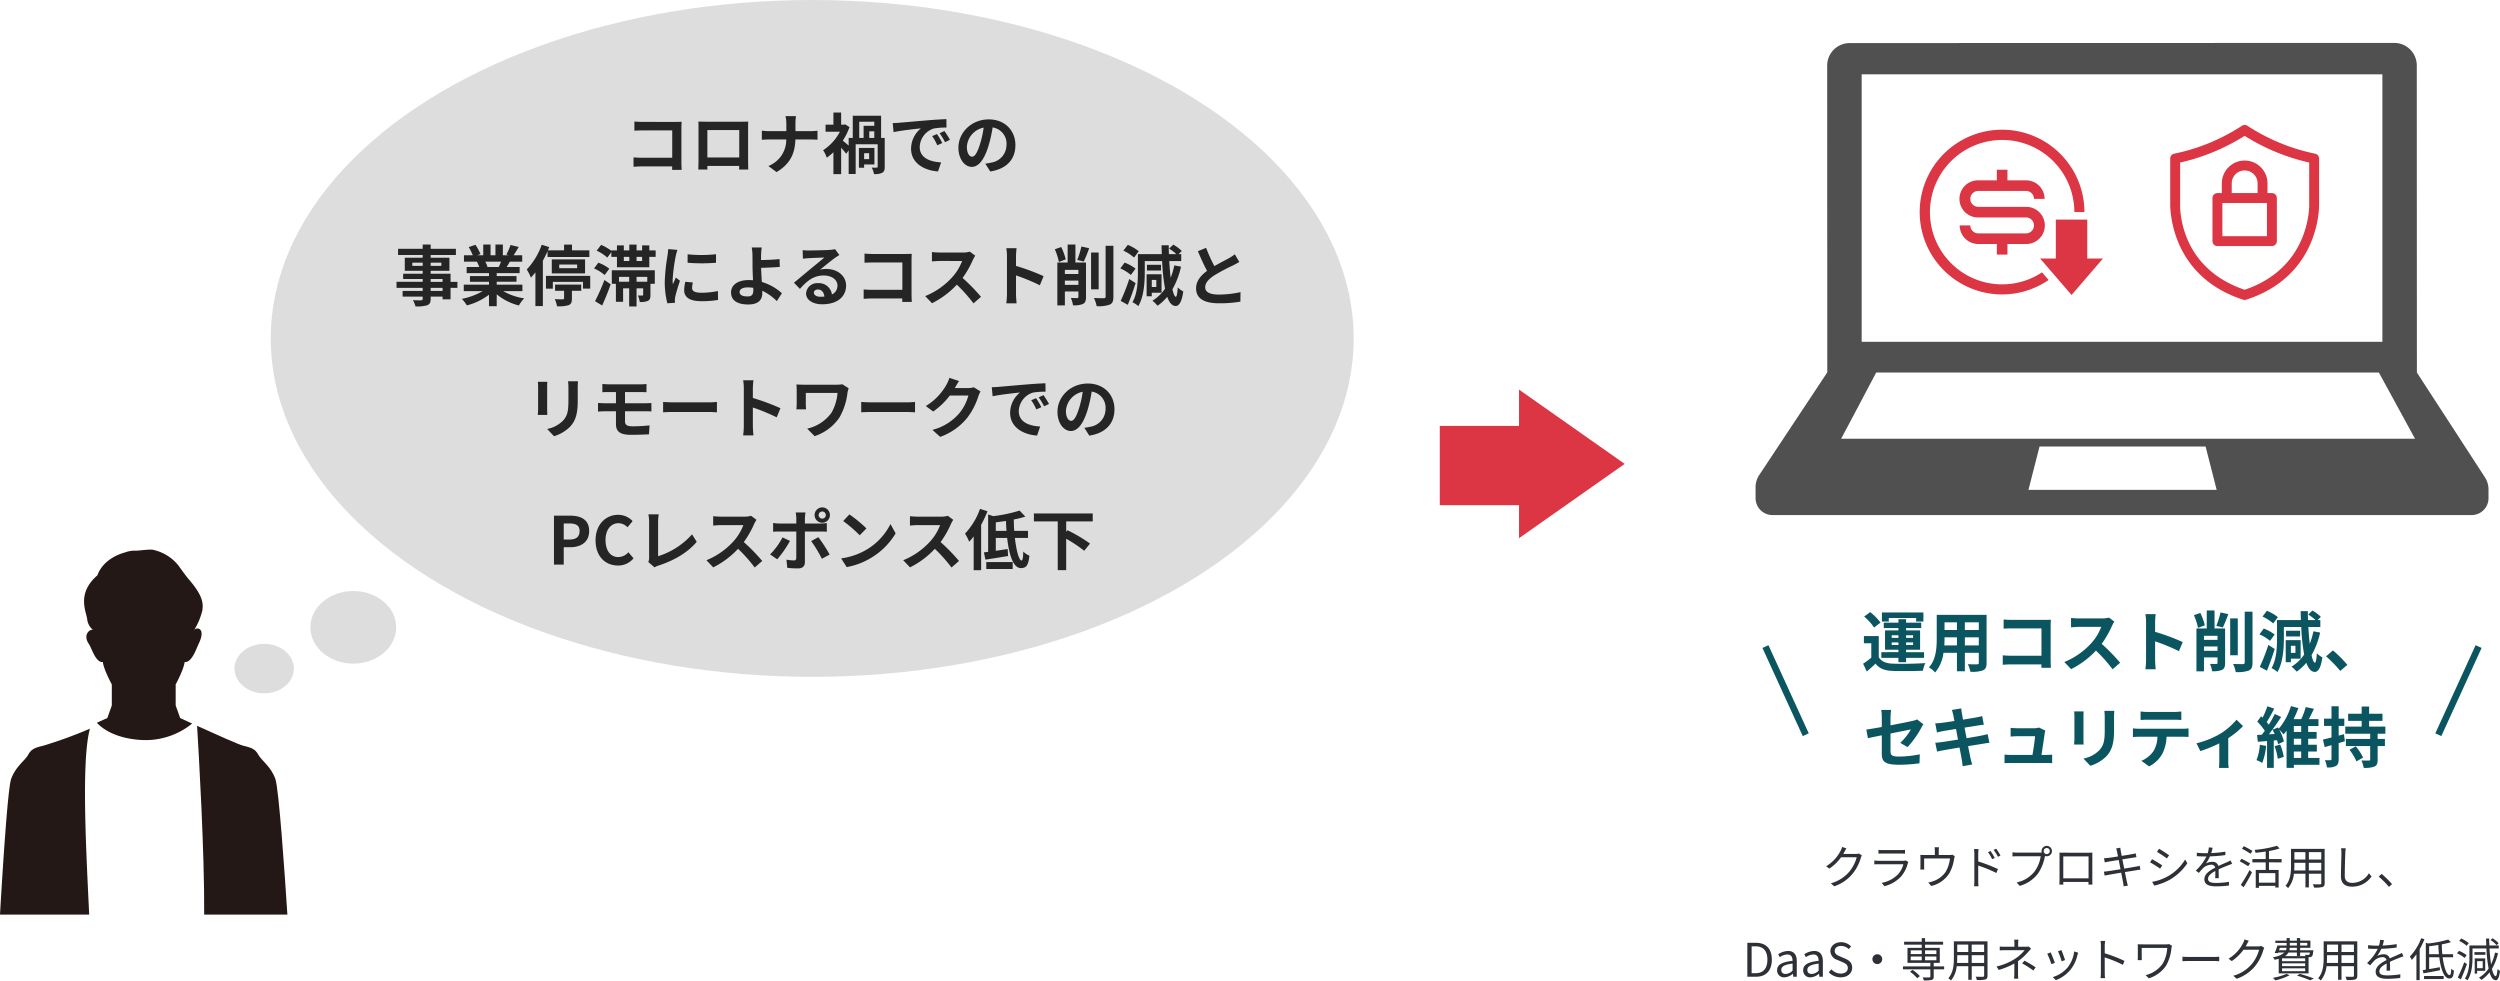
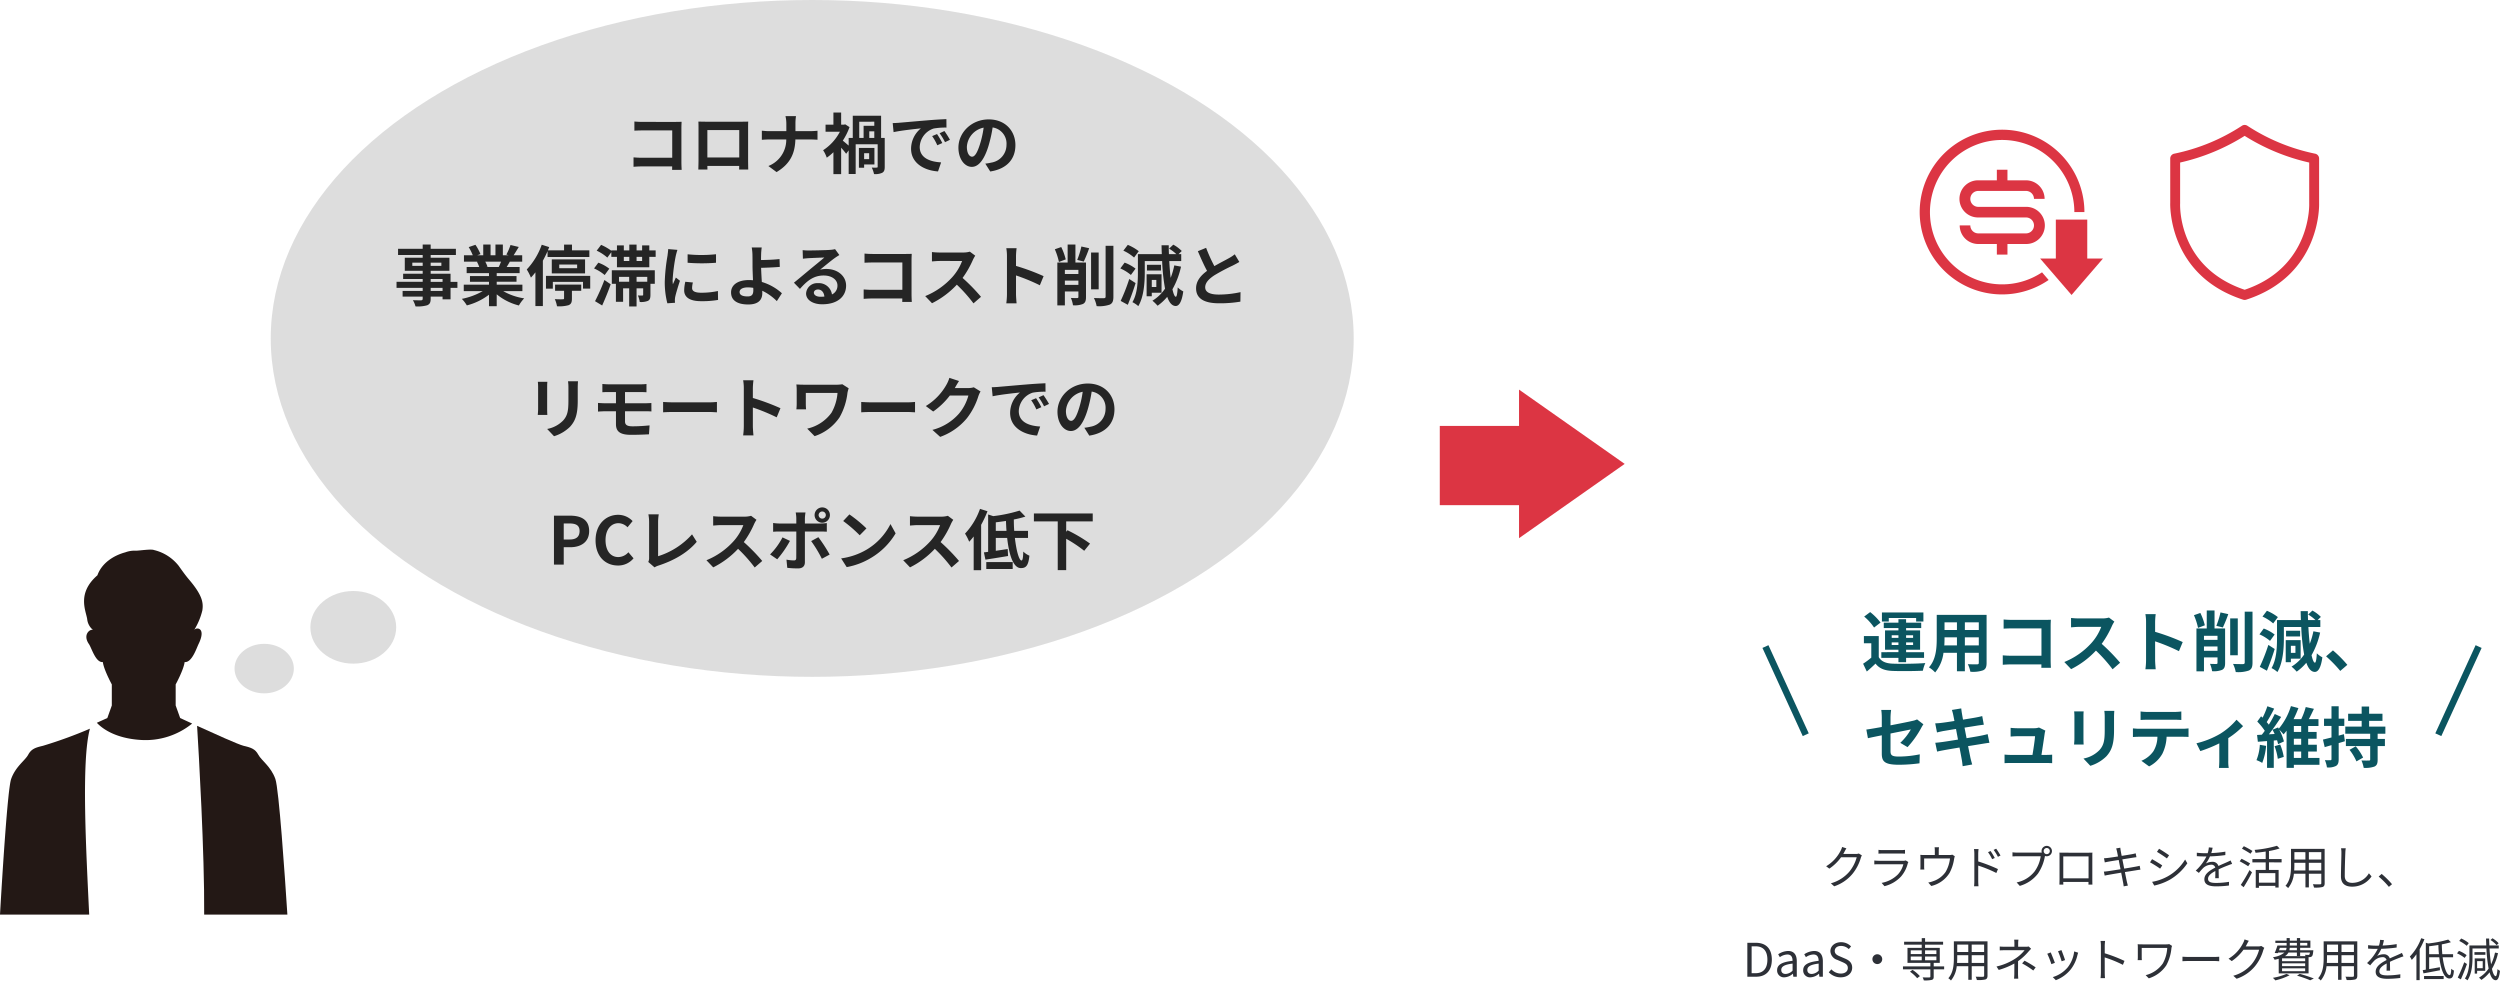
<svg xmlns="http://www.w3.org/2000/svg" width="757.183" height="296.972" viewBox="0 0 757.183 296.972">
  <defs>
    <clipPath id="clip-path">
      <rect id="長方形_4607" data-name="長方形 4607" width="87.039" height="110.534" fill="none" />
    </clipPath>
    <clipPath id="clip-path-2">
      <rect id="長方形_4590" data-name="長方形 4590" width="222" height="143" fill="none" />
    </clipPath>
  </defs>
  <g id="グループ_5508" data-name="グループ 5508" transform="translate(-8918.049 14497)">
    <g id="グループ_5506" data-name="グループ 5506" transform="translate(-28 23)">
      <g id="グループ_5505" data-name="グループ 5505" transform="translate(-55.951 7)">
        <g id="グループ_5504" data-name="グループ 5504">
          <ellipse id="楕円形_732" data-name="楕円形 732" cx="164" cy="102.5" rx="164" ry="102.5" transform="translate(9084 -14527)" fill="#ddd" />
          <path id="パス_13307" data-name="パス 13307" d="M-56.86-14.2v2.78c.56-.04,1.64-.08,2.48-.08h8.98v8.28h-9.22c-.9,0-1.8-.06-2.5-.12V-.48c.66-.06,1.8-.12,2.58-.12h9.12c0,.38,0,.72-.02,1.04h2.9c-.04-.6-.08-1.66-.08-2.36V-12.28c0-.58.04-1.38.06-1.84-.34.02-1.18.04-1.76.04H-54.4C-55.08-14.08-56.12-14.12-56.86-14.2Zm19.38.02c.04.56.04,1.38.04,1.94v9.78c0,.96-.06,2.7-.06,2.8h2.76c0-.06,0-.52-.02-1.08h9.64c0,.58-.02,1.04-.02,1.08h2.76c0-.08-.04-2-.04-2.78v-9.8c0-.6,0-1.34.04-1.94-.72.04-1.48.04-1.98.04h-11C-35.9-14.14-36.66-14.16-37.48-14.18Zm2.72,2.58h9.66v8.3h-9.66Zm23.92-1.88v2.2h-5.2c-.8,0-1.62-.08-2.22-.14v2.76c.62-.04,1.42-.1,2.3-.1h5.1A8.54,8.54,0,0,1-16.28-.72l2.48,1.84c4.32-2.58,5.58-5.86,5.7-9.88h4.5c.8,0,1.78.06,2.2.08V-11.4c-.42.04-1.26.12-2.18.12h-4.5v-2.18a15.426,15.426,0,0,1,.16-2.36H-11.1A9.993,9.993,0,0,1-10.84-13.48ZM14.24-4.6v1.8H12.72V-4.6Zm1.6,3.42V-6.2h-4.7v6h1.58v-.98Zm-4.6-12.96H15.8v1.24H12.56v3.68H11.24ZM15.8-9.22H14.28v-2H15.8Zm3.16,0h-1.1v-6.72H9.28v6.72H8.04V-6.9c-.56-.48-1.3-1.12-1.78-1.5A19.606,19.606,0,0,0,8.3-12.5L7-13.34l-.42.1H5.76v-3.68H3.42v3.68H1.04v2.14H5.38A14.841,14.841,0,0,1,.3-5.5,9.135,9.135,0,0,1,1.4-3.24,15.031,15.031,0,0,0,3.42-4.9V1.74H5.76v-8A22.684,22.684,0,0,1,7.28-4.42l.76-1.04V1.7h2.12v-9h6.66V-.5c0,.2-.08.26-.3.26-.2.02-.86.02-1.48,0a8.43,8.43,0,0,1,.68,1.96,4.957,4.957,0,0,0,2.46-.38c.62-.34.78-.88.78-1.8Zm2.42-4.5.26,2.74c2.32-.5,6.4-.94,8.28-1.14a8,8,0,0,0-2.98,6.18C26.94-1.6,30.9.64,35.1.92l.94-2.74c-3.4-.18-6.48-1.36-6.48-4.66a6.078,6.078,0,0,1,4.24-5.6,20.777,20.777,0,0,1,3.86-.28l-.02-2.56c-1.42.06-3.6.18-5.66.36-3.66.3-6.96.6-8.64.74C22.96-13.78,22.18-13.74,21.38-13.72ZM34.8-10.4l-1.48.62A15.431,15.431,0,0,1,34.88-7l1.52-.68A24.824,24.824,0,0,0,34.8-10.4Zm2.24-.92-1.46.68a17.6,17.6,0,0,1,1.64,2.7l1.5-.72A29.916,29.916,0,0,0,37.04-11.32Zm21.5,4.28c0-4.36-3.12-7.8-8.08-7.8-5.18,0-9.18,3.94-9.18,8.56,0,3.38,1.84,5.82,4.06,5.82,2.18,0,3.9-2.48,5.1-6.52a40.447,40.447,0,0,0,1.2-5.42,4.944,4.944,0,0,1,4.2,5.28,5.427,5.427,0,0,1-4.56,5.36,15.382,15.382,0,0,1-1.86.32L50.92.94C55.96.16,58.54-2.82,58.54-7.04Zm-14.7.5a6.3,6.3,0,0,1,5.08-5.8A30.02,30.02,0,0,1,47.86-7.5c-.82,2.7-1.6,3.96-2.44,3.96C44.64-3.54,43.84-4.52,43.84-6.54Zm-158.8,43.66h-3.6v-.94h3.6Zm-3.6-3.62h3.6v.86h-3.6Zm-5.56-3.98v-.96h3.14v.96Zm8.8-.96v.96h-3.24v-.96Zm4.86,5.8h-2.08V31.9h-6.02v-.88h5.68V27.06h-5.68v-.82h7.64V24.36h-7.64v-1.3h-2.42v1.3h-7.46v1.88h7.46v.82h-5.42v3.96h5.42v.88h-5.92v1.6h5.92v.86h-7.92v1.82h7.92v.94h-6.08v1.72h6.08v.62c0,.36-.12.48-.5.5-.32,0-1.5,0-2.46-.04a7.332,7.332,0,0,1,.78,1.88,10.533,10.533,0,0,0,3.54-.34c.78-.34,1.06-.82,1.06-2v-.62h3.6v.82h2.42V36.18h2.08Zm13.22-6.1c-.22.54-.46,1.12-.7,1.6h-3.74l.34-.06a10.744,10.744,0,0,0-.68-1.54Zm6.46,8.92V35.22h-7.78v-.88h6V32.62h-6v-.9h6.94V29.86h-3.92c.3-.48.62-1.02.94-1.6h3.76V26.32h-2.6c.46-.7,1-1.6,1.56-2.52l-2.5-.6a16.111,16.111,0,0,1-1.26,2.9l.72.22H-96.7V23.06h-2.24v3.26h-1.48V23.06h-2.22v3.26h-1.82l.98-.36A15.134,15.134,0,0,0-105,23.14l-2.04.7a17.928,17.928,0,0,1,1.24,2.48h-2.68v1.94h4.18l-.24.04a8.988,8.988,0,0,1,.68,1.56h-3.8v1.86h6.76v.9h-5.76v1.72h5.76v.88h-7.64v1.96h5.74a21.012,21.012,0,0,1-6.32,2.34,11.093,11.093,0,0,1,1.52,1.98,18.972,18.972,0,0,0,6.7-3.24v3.48h2.34v-3.6a17.072,17.072,0,0,0,6.72,3.38,11.188,11.188,0,0,1,1.6-2.16,17.868,17.868,0,0,1-6.34-2.18Zm7.62-10.34H-70.5V24.82h-5.26V23.08h-2.4v1.74h-4.9c.14-.32.28-.66.4-.98l-2.26-.72a21.256,21.256,0,0,1-4.54,7.5,15.066,15.066,0,0,1,1.26,2.46,18.38,18.38,0,0,0,1.36-1.6V41.7h2.26V27.96c.52-.94,1-1.92,1.42-2.9Zm3.54,2.28h5.42v1.1h-5.42Zm7.82,2.68V27.56H-81.88V31.8Zm-9.08,5.28h2.72v2.26c0,.22-.08.3-.4.3-.3.02-1.46.02-2.4-.04a8.662,8.662,0,0,1,.66,2.16,10.555,10.555,0,0,0,3.48-.32c.82-.32,1.04-.9,1.04-2.02V37.08h2.82V35.2h-7.92Zm-2.76-4.52v3.86h2.08V34.38h9.14V36.4h2.18V32.56Zm17.02,8.96c.88-1.96,1.84-4.28,2.58-6.42l-1.9-1.3a58.581,58.581,0,0,1-2.84,6.42Zm2.16-11.14a11.855,11.855,0,0,0-3.32-1.82l-1.3,1.74a13.26,13.26,0,0,1,3.22,2Zm6.02,2.48v1.46h-3.08V32.86Zm5.48,1.46H-56.2V32.86h3.24Zm-10.74.64h1.24V40.4h2.18V36.32h1.84v5.5h2.24v-5.5h2v1.94c0,.2-.06.24-.26.24a10.531,10.531,0,0,1-1.34-.02,7.482,7.482,0,0,1,.56,1.98,5.493,5.493,0,0,0,2.48-.34c.62-.32.76-.88.76-1.82V34.96h1.32v-4.1H-63.7Zm9.18-6.92H-56.2V26.8h1.68Zm-5.54-1.24h1.66v1.24h-1.66Zm7.72-1.96V23.32h-2.18v1.52H-56.2V23.08h-2.2v1.76h-1.66V23.32h-2.08v1.52h-1.7v.1a15.916,15.916,0,0,0-3.1-1.78l-1.34,1.76a13,13,0,0,1,3.22,2.1l1.22-1.64V26.8h1.7v3.14h9.8V26.8h1.92V24.84Zm11.6,1.18v2.56a53.679,53.679,0,0,0,8.6,0V26A41.127,41.127,0,0,1-40.74,26.02Zm1.6,8.54-2.3-.22a12.219,12.219,0,0,0-.34,2.6c0,2.06,1.66,3.28,5.1,3.28a28.324,28.324,0,0,0,5.16-.38l-.04-2.7a23.642,23.642,0,0,1-5.02.52c-2.04,0-2.8-.54-2.8-1.42A6.789,6.789,0,0,1-39.14,34.56Zm-4.68-9.88-2.8-.24c-.02.64-.14,1.4-.2,1.96a55.769,55.769,0,0,0-.84,7.92,25.566,25.566,0,0,0,.78,6.54l2.32-.16c-.02-.28-.04-.6-.04-.82a6.035,6.035,0,0,1,.1-.94c.22-1.06.88-3.24,1.44-4.9l-1.24-.98c-.28.66-.6,1.36-.9,2.04a9.65,9.65,0,0,1-.08-1.3,53.045,53.045,0,0,1,.96-7.34C-44.24,26.1-43.98,25.1-43.82,24.68ZM-25,37.44c0-.86.94-1.4,2.5-1.4a10.879,10.879,0,0,1,1.64.14c.02.28.02.52.02.7,0,1.34-.46,1.9-1.74,1.9C-23.98,38.78-25,38.42-25,37.44Zm6.7-13.48h-3.02a14.472,14.472,0,0,1,.22,2.34c.02.86.02,2.04.02,3.26,0,1.06.08,2.76.14,4.32a11.366,11.366,0,0,0-1.18-.06c-3.68,0-5.46,1.66-5.46,3.74,0,2.72,2.34,3.66,5.2,3.66,3.36,0,4.26-1.68,4.26-3.46,0-.2,0-.44-.02-.7a15.6,15.6,0,0,1,4.42,3.14l1.54-2.38a15.7,15.7,0,0,0-6.08-3.42c-.1-1.48-.18-3.08-.22-4.28,1.62-.04,3.98-.14,5.66-.28l-.08-2.38c-1.66.2-4,.28-5.6.3,0-.52,0-1,.02-1.46A19.249,19.249,0,0,1-18.3,23.96ZM-2.5,37.64c0-.5.48-.96,1.24-.96,1.08,0,1.82.84,1.94,2.14a10.441,10.441,0,0,1-1.16.06C-1.68,38.88-2.5,38.38-2.5,37.64ZM-5.9,24.76l.08,2.6c.46-.06,1.1-.12,1.64-.16,1.06-.06,3.82-.18,4.84-.2-.98.86-3.06,2.54-4.18,3.46-1.18.98-3.6,3.02-5.02,4.16l1.82,1.88c2.14-2.44,4.14-4.06,7.2-4.06,2.36,0,4.16,1.22,4.16,3.02a2.9,2.9,0,0,1-1.66,2.72,4,4,0,0,0-4.26-3.42,3.351,3.351,0,0,0-3.58,3.12c0,2,2.1,3.28,4.88,3.28,4.84,0,7.24-2.5,7.24-5.66,0-2.92-2.58-5.04-5.98-5.04a7.813,7.813,0,0,0-1.9.22c1.26-1,3.36-2.76,4.44-3.52.46-.34.94-.62,1.4-.92l-1.3-1.78a8.739,8.739,0,0,1-1.52.22c-1.14.1-5.42.18-6.48.18A13.879,13.879,0,0,1-5.9,24.76ZM12.84,25.8v2.78c.56-.04,1.64-.08,2.48-.08H24.3v8.28H15.08c-.9,0-1.8-.06-2.5-.12v2.86c.66-.06,1.8-.12,2.58-.12h9.12c0,.38,0,.72-.02,1.04h2.9c-.04-.6-.08-1.66-.08-2.36V27.72c0-.58.04-1.38.06-1.84-.34.02-1.18.04-1.76.04H15.3C14.62,25.92,13.58,25.88,12.84,25.8Zm33.54.64-1.64-1.22a7.168,7.168,0,0,1-2.06.26H35.62a22.345,22.345,0,0,1-2.36-.14v2.84c.42-.02,1.52-.14,2.36-.14H42.4a15.5,15.5,0,0,1-2.98,4.9,22.42,22.42,0,0,1-8.2,5.74l2.06,2.16a26.345,26.345,0,0,0,7.52-5.62,45.607,45.607,0,0,1,5.04,5.66l2.28-1.98a56.225,56.225,0,0,0-5.58-5.72,29.4,29.4,0,0,0,3.14-5.5A9.45,9.45,0,0,1,46.38,26.44Zm9.6,11.64a21.967,21.967,0,0,1-.2,2.8H58.9c-.08-.82-.18-2.22-.18-2.8V32.42a57.768,57.768,0,0,1,7.22,2.98l1.14-2.76a65.321,65.321,0,0,0-8.36-3.1V26.58a21.745,21.745,0,0,1,.18-2.4H55.78a13.883,13.883,0,0,1,.2,2.4Zm17.8-10.52a18.615,18.615,0,0,0-1.36-3.74l-1.94.68a19.788,19.788,0,0,1,1.24,3.84Zm-.26,7.72v-1.3h4.1v1.3Zm4.1-4.54v1.24h-4.1V30.74Zm2.3-2.22h-3.2V23.06H74.36v5.46H71.24V41.5h2.28V37.28h4.1v1.64c0,.26-.1.34-.36.36-.28,0-1.14,0-1.92-.04a8.792,8.792,0,0,1,.64,2.22,6.758,6.758,0,0,0,3.02-.4c.72-.38.92-1,.92-2.1Zm-.68-.3a42.926,42.926,0,0,0,1.64-4.04l-2.36-.52a24.563,24.563,0,0,1-1.26,4.06Zm4.52-2.74h-2.3V36.64h2.3Zm2.1-2.04V38.8c0,.38-.16.5-.54.52-.42,0-1.7,0-3-.06a9.128,9.128,0,0,1,.82,2.46,9.848,9.848,0,0,0,3.98-.46c.82-.4,1.1-1.04,1.1-2.44V23.44ZM95.9,25.08a14.5,14.5,0,0,0-3.32-1.92l-1.34,1.76A12.754,12.754,0,0,1,94.48,27Zm-.98,5.28a12.56,12.56,0,0,0-3.3-1.82l-1.3,1.76a13.088,13.088,0,0,1,3.2,1.98Zm-1.9,3.14a56.383,56.383,0,0,1-2.6,6.64l2.16,1.18c.82-2,1.68-4.38,2.36-6.58Zm8.2.28v2.14H99.84V33.78Zm1.58,3.88v-5.6H98.28v6.68h1.56V37.66Zm-.16-8.46H98.38v1.74h4.26Zm4.02.18a22.614,22.614,0,0,1-1.1,3.78c-.18-1.5-.32-3.22-.42-5.08h3.62v-2.1h-.82l.98-.96a10.565,10.565,0,0,0-2.56-1.92l-1.28,1.2a12.918,12.918,0,0,1,2.22,1.68h-2.26q-.06-1.32-.06-2.7H102.8c.02.92.04,1.82.08,2.7H95.64v5.58c0,2.7-.14,6.38-1.66,8.96a7.728,7.728,0,0,1,1.78,1.2c1.68-2.8,1.96-7.16,1.96-10.16V28.08h5.26a59.729,59.729,0,0,0,.88,8.34,12.353,12.353,0,0,1-3.82,3.66,12.531,12.531,0,0,1,1.56,1.52,14.92,14.92,0,0,0,2.92-2.7c.62,1.78,1.46,2.76,2.56,2.78.82,0,1.8-.78,2.3-4.42a6.363,6.363,0,0,1-1.68-1.22c-.1,1.84-.3,2.86-.58,2.84-.36-.02-.7-.84-1.02-2.26a24.611,24.611,0,0,0,2.6-6.86Zm9.64-5.32-2.5,1.02c.9,2.12,1.86,4.26,2.78,5.96-1.92,1.42-3.32,3.08-3.32,5.28,0,3.44,3.02,4.54,7,4.54a37.143,37.143,0,0,0,6.42-.5l.04-2.88a30.876,30.876,0,0,1-6.54.74c-2.78,0-4.16-.76-4.16-2.2,0-1.4,1.12-2.54,2.78-3.64a59.2,59.2,0,0,1,5.58-2.96c.74-.38,1.38-.72,1.98-1.08l-1.38-2.32a12.5,12.5,0,0,1-1.86,1.22c-.94.54-2.68,1.4-4.32,2.36A47.508,47.508,0,0,1,116.3,24.06ZM-73.94,64.48h-3.02a14.109,14.109,0,0,1,.12,2v3.8c0,3.12-.26,4.62-1.64,6.12a9.048,9.048,0,0,1-4.8,2.52l2.08,2.2a11.776,11.776,0,0,0,4.86-2.88c1.48-1.64,2.32-3.5,2.32-7.8V66.48C-74.02,65.68-73.98,65.04-73.94,64.48Zm-9.28.16H-86.1a14.2,14.2,0,0,1,.08,1.54v6.74c0,.6-.08,1.38-.1,1.76h2.9c-.04-.46-.06-1.24-.06-1.74V66.18C-83.28,65.54-83.26,65.1-83.22,64.64Zm16.66.66v2.5c.58-.04,1.22-.06,1.94-.06h2.18v3.4H-65.7c-.62,0-1.62-.06-2.18-.1v2.62c.6-.04,1.6-.1,2.18-.1h3.26v3.86c0,2.02.9,3.28,4.56,3.28,1.88,0,4.14-.08,5.44-.16l.18-2.7c-1.6.16-3.36.28-5.16.28-1.6,0-2.28-.4-2.28-1.5V73.56h6.1c.44,0,1.34,0,1.9.06l-.02-2.56c-.52.04-1.52.08-1.94.08H-59.7v-3.4H-55c.72,0,1.28.04,1.8.06V65.3a14.916,14.916,0,0,1-1.8.1h-9.62C-65.34,65.4-65.98,65.34-66.56,65.3Zm18.4,5.44v3.14c.74-.06,2.08-.1,3.22-.1H-34.2c.84,0,1.86.08,2.34.1V70.74c-.52.04-1.4.12-2.34.12H-44.94C-45.98,70.86-47.44,70.8-48.16,70.74Zm24.44,7.34a21.967,21.967,0,0,1-.2,2.8h3.12c-.08-.82-.18-2.22-.18-2.8V72.42a57.768,57.768,0,0,1,7.22,2.98l1.14-2.76a65.32,65.32,0,0,0-8.36-3.1V66.58a21.745,21.745,0,0,1,.18-2.4h-3.12a13.883,13.883,0,0,1,.2,2.4ZM8.04,66.6,6.12,65.38a10.988,10.988,0,0,1-1.9.14H-5.34c-.94,0-1.82-.04-2.46-.08a15.467,15.467,0,0,1,.1,1.68v4.22a16.342,16.342,0,0,1-.1,1.64h2.94c-.06-.62-.08-1.34-.08-1.64V68h9.6a14.365,14.365,0,0,1-1.82,6,12.387,12.387,0,0,1-7.36,4.82l2.24,2.28A14.567,14.567,0,0,0,5.3,75.36a19.487,19.487,0,0,0,2.38-7.42A12.169,12.169,0,0,1,8.04,66.6Zm3.8,4.14v3.14c.74-.06,2.08-.1,3.22-.1H25.8c.84,0,1.86.08,2.34.1V70.74c-.52.04-1.4.12-2.34.12H15.06C14.02,70.86,12.56,70.8,11.84,70.74ZM41.46,64.4l-2.92-.96a9.622,9.622,0,0,1-.9,2.1,17.61,17.61,0,0,1-6.24,6.44l2.24,1.66a22.8,22.8,0,0,0,5.04-4.84H44.3a14.217,14.217,0,0,1-2.84,5.46A15.939,15.939,0,0,1,33.4,79.2l2.36,2.12a18.675,18.675,0,0,0,8.08-5.64A20.868,20.868,0,0,0,47.32,69a8.008,8.008,0,0,1,.66-1.44L45.94,66.3a6.413,6.413,0,0,1-1.74.24H40.18c.02-.04.04-.06.06-.1C40.48,66,41,65.1,41.46,64.4Zm9.92,1.88.26,2.74c2.32-.5,6.4-.94,8.28-1.14a8,8,0,0,0-2.98,6.18c0,4.34,3.96,6.58,8.16,6.86l.94-2.74c-3.4-.18-6.48-1.36-6.48-4.66a6.078,6.078,0,0,1,4.24-5.6,20.777,20.777,0,0,1,3.86-.28l-.02-2.56c-1.42.06-3.6.18-5.66.36-3.66.3-6.96.6-8.64.74C52.96,66.22,52.18,66.26,51.38,66.28ZM64.8,69.6l-1.48.62A15.431,15.431,0,0,1,64.88,73l1.52-.68A24.824,24.824,0,0,0,64.8,69.6Zm2.24-.92-1.46.68a17.594,17.594,0,0,1,1.64,2.7l1.5-.72A29.915,29.915,0,0,0,67.04,68.68Zm21.5,4.28c0-4.36-3.12-7.8-8.08-7.8-5.18,0-9.18,3.94-9.18,8.56,0,3.38,1.84,5.82,4.06,5.82,2.18,0,3.9-2.48,5.1-6.52a40.446,40.446,0,0,0,1.2-5.42,4.944,4.944,0,0,1,4.2,5.28,5.427,5.427,0,0,1-4.56,5.36,15.381,15.381,0,0,1-1.86.32l1.5,2.38C85.96,80.16,88.54,77.18,88.54,72.96Zm-14.7.5a6.3,6.3,0,0,1,5.08-5.8,30.021,30.021,0,0,1-1.06,4.84c-.82,2.7-1.6,3.96-2.44,3.96C74.64,76.46,73.84,75.48,73.84,73.46ZM-81.22,120h2.96v-5.26h1.98c3.18,0,5.72-1.52,5.72-4.9,0-3.5-2.52-4.66-5.8-4.66h-4.86Zm2.96-7.6v-4.86h1.68c2.04,0,3.12.58,3.12,2.3,0,1.7-.98,2.56-3.02,2.56Zm16.42,7.88a5.99,5.99,0,0,0,4.72-2.18l-1.56-1.84a4.082,4.082,0,0,1-3.06,1.46c-2.34,0-3.86-1.94-3.86-5.16,0-3.18,1.68-5.1,3.92-5.1a3.9,3.9,0,0,1,2.74,1.24l1.54-1.88a6.037,6.037,0,0,0-4.34-1.9c-3.74,0-6.88,2.86-6.88,7.74C-68.62,117.6-65.58,120.28-61.84,120.28Zm9.18-1.08,1.9,1.64a5.162,5.162,0,0,1,1.18-.54c4.72-1.54,8.86-3.92,11.6-7.2l-1.42-2.26a22.917,22.917,0,0,1-10.28,6.62v-10.4a14.629,14.629,0,0,1,.2-2.28h-3.14a12.778,12.778,0,0,1,.22,2.28V117.9A2.612,2.612,0,0,1-52.66,119.2Zm32.78-12.76-1.64-1.22a7.168,7.168,0,0,1-2.06.26h-7.06a22.344,22.344,0,0,1-2.36-.14v2.84c.42-.02,1.52-.14,2.36-.14h6.78a15.5,15.5,0,0,1-2.98,4.9,22.42,22.42,0,0,1-8.2,5.74l2.06,2.16a26.345,26.345,0,0,0,7.52-5.62,45.608,45.608,0,0,1,5.04,5.66l2.28-1.98a56.224,56.224,0,0,0-5.58-5.72,29.405,29.405,0,0,0,3.14-5.5A9.45,9.45,0,0,1-19.88,106.44ZM-1.06,105a1.093,1.093,0,0,1,1.1-1.08,1.08,1.08,0,0,1,0,2.16A1.093,1.093,0,0,1-1.06,105Zm-1.22,0a2.322,2.322,0,0,0,2.32,2.32,2.32,2.32,0,0,0,0-4.64A2.322,2.322,0,0,0-2.28,105Zm-2.76-.78H-8a10.361,10.361,0,0,1,.18,1.74v1.6H-12.9a15.229,15.229,0,0,1-1.94-.16v2.66c.56-.06,1.34-.08,1.94-.08h5.08V110c0,.94,0,7.28-.02,8.02-.02.52-.22.72-.74.72a13.832,13.832,0,0,1-2.22-.24l.24,2.48a28.879,28.879,0,0,0,3.26.18c1.42,0,2.08-.72,2.08-1.88v-9.3H-.54c.54,0,1.32.02,1.96.06v-2.62a16.186,16.186,0,0,1-1.98.14H-5.22v-1.6A16.213,16.213,0,0,1-5.04,104.22Zm-4.7,8.6L-12,111.76a20.841,20.841,0,0,1-3.76,5.16l2.16,1.48A31.391,31.391,0,0,0-9.74,112.82Zm8.6-1.12-2.18,1.18a37.973,37.973,0,0,1,3.24,5.36l2.36-1.28A46.49,46.49,0,0,0-1.14,111.7Zm9.4-6.9-1.88,2a41.585,41.585,0,0,1,5,4.32l2.04-2.08A40.393,40.393,0,0,0,8.26,104.8Zm-2.5,13.32,1.68,2.64a21.659,21.659,0,0,0,7.42-2.82,21.267,21.267,0,0,0,7.4-7.4l-1.56-2.82a18.832,18.832,0,0,1-7.28,7.78A20.614,20.614,0,0,1,5.76,118.12Zm33.96-11.68-1.64-1.22a7.168,7.168,0,0,1-2.06.26H28.96a22.344,22.344,0,0,1-2.36-.14v2.84c.42-.02,1.52-.14,2.36-.14h6.78a15.5,15.5,0,0,1-2.98,4.9,22.42,22.42,0,0,1-8.2,5.74l2.06,2.16a26.345,26.345,0,0,0,7.52-5.62,45.608,45.608,0,0,1,5.04,5.66l2.28-1.98a56.225,56.225,0,0,0-5.58-5.72,29.4,29.4,0,0,0,3.14-5.5A9.45,9.45,0,0,1,39.72,106.44Zm8.1-3.32a21.256,21.256,0,0,1-4.54,7.5,15.066,15.066,0,0,1,1.26,2.46,18.379,18.379,0,0,0,1.36-1.6V121.7h2.26V107.96a31.876,31.876,0,0,0,1.92-4.12Zm1.9,18.22h8v-2.1h-8Zm2.88-11.56V107.2c1-.12,2.04-.26,3.08-.42.04,1,.08,2.02.16,3Zm9.76,2.14v-2.14H58.18c-.08-1.12-.12-2.28-.12-3.44a29.777,29.777,0,0,0,3.5-.88l-1.76-1.82a43.206,43.206,0,0,1-7.98,1.68l-1.54-.5v11.32c-.46.06-.88.12-1.28.16l.46,2.2c1.96-.3,4.5-.7,6.86-1.1l-.12-2.12c-1.2.18-2.44.38-3.6.54v-3.9h3.44c.56,5.08,1.84,9.14,4.14,9.14,1.56,0,2.28-.68,2.6-3.76a6.177,6.177,0,0,1-1.86-1.24c-.04,1.84-.2,2.7-.52,2.7-.76,0-1.58-2.96-2.02-6.84Zm19.6-5v-2.4H64.14v2.4h7.22v14.76h2.56v-9.5a39.551,39.551,0,0,1,5.46,3.64l1.76-2.18a45.153,45.153,0,0,0-6.82-4.04l-.4.46v-3.14Z" transform="translate(9251 -14476)" fill="#252525" />
        </g>
        <ellipse id="楕円形_733" data-name="楕円形 733" cx="13" cy="11" rx="13" ry="11" transform="translate(9096 -14348)" fill="#ddd" />
        <path id="パス_13298" data-name="パス 13298" d="M8.982,0c4.961,0,8.982,3.358,8.982,7.5S13.943,15,8.982,15,0,11.642,0,7.5,4.022,0,8.982,0Z" transform="translate(9073.035 -14332)" fill="#ddd" />
      </g>
      <g id="グループ_5509" data-name="グループ 5509" transform="translate(8946.049 -14353.534)">
        <g id="グループ_5509-2" data-name="グループ 5509" clip-path="url(#clip-path)">
          <path id="パス_13299" data-name="パス 13299" d="M431.438,380.614c-1.357-3.8-4.206-5.562-5.155-7.326s-2.171-2.171-4.477-2.713c-1.473-.347-8.9-3.683-14.075-6.048.488,7.965,2.282,38.65,2.145,57.167h25.2c-.773-12.078-2.569-38.085-3.639-41.079" transform="translate(-348.038 -311.158)" fill="#231815" />
          <path id="パス_13300" data-name="パス 13300" d="M176.625,24.336c-.863-.413-3.255,1.378-1.238,4.283.789,1.137,2.035,5.7,4.206,5.427.271,2.306,2.713,6.784,2.713,6.784v6.376L180.95,51s-1.277.584-3.179,1.445c1.355,1.463,5.257,4.726,13.43,5.207a22.356,22.356,0,0,0,15.441-4.973C204.492,51.7,203.006,51,203.006,51l-1.357-3.8V40.829s2.442-4.477,2.713-6.784c2.171.271,3.6-4.185,4.206-5.427,2.5-5.082-.722-5.269-1.357-4.206a20.49,20.49,0,0,0,2.51-5.958c.356-2.255.1-4.541-4-9.354-1.128-1.325-2.136-2.747-3.141-4.167a13.479,13.479,0,0,0-7.5-4.808c-.871-.36-4.182.167-5.427.2a8.028,8.028,0,0,0-3.237.489c-3.546.948-7.168,3.262-8.47,6.964-6.241,5.427-3.51,10.663-3.1,13.241a4.822,4.822,0,0,0,1.781,3.315" transform="translate(-148.442 0)" fill="#231815" />
          <path id="パス_13301" data-name="パス 13301" d="M27.235,370.444a134.811,134.811,0,0,1-14.222,5.182c-2.306.543-3.527.95-4.477,2.713s-3.8,3.527-5.155,7.326C2.311,388.659.7,414.666,0,426.744H27.013c-.916-19.4-2.426-46.5.223-56.3" transform="translate(0 -316.21)" fill="#231815" />
        </g>
      </g>
    </g>
    <g id="グループ_5510" data-name="グループ 5510" transform="translate(-2822.578 1468.381)">
      <path id="パス_13306" data-name="パス 13306" d="M-71.64-14.64h8.28v1.06h2.2v-2.74H-73.72v2.74h2.08Zm.88,8.16v-.78h2.04v.78Zm0-2.94h2.04v.78h-2.04Zm6.48,0v.78H-66.4v-.78Zm0,2.94H-66.4v-.78h2.12Zm-4.44,5.22h2.32V-2.58h5.44V-4.3H-66.4v-.74h4.24V-10.9H-66.4v-.7h4.58v-1.64H-66.4v-1.04h-2.32v1.04h-4.44v1.64h4.44v.7h-4.06v5.86h4.06v.74H-73.9v1.72h5.18Zm-5.42-12a17.38,17.38,0,0,0-3.14-3.18l-1.82,1.36a15.585,15.585,0,0,1,3,3.32Zm-.54,4.08h-4.5V-7h2.24v4.36A23.968,23.968,0,0,1-79.42-.8l1.12,2.36c1.02-.86,1.84-1.62,2.64-2.4,1.2,1.54,2.8,2.12,5.18,2.22,2.44.1,6.68.06,9.16-.06A10.844,10.844,0,0,1-60.58-1c-2.76.22-7.48.28-9.88.18C-72.5-.9-73.9-1.46-74.68-2.8ZM-48.6-6.34V-8.8h4.22v2.46Zm-6.22,0c.04-.74.06-1.46.06-2.1V-8.8H-51v2.46Zm3.82-7v2.32h-3.76v-2.32Zm6.62,2.32H-48.6v-2.32h4.22Zm2.36-4.58h-15.1v7.14c0,2.8-.18,6.36-2.36,8.76A8.785,8.785,0,0,1-57.6,1.84,11.453,11.453,0,0,0-55.08-4.1H-51V1.48h2.4V-4.1h4.22v3c0,.36-.14.48-.52.48-.36,0-1.68.02-2.8-.04a8.992,8.992,0,0,1,.76,2.28A9.288,9.288,0,0,0-43.1,1.2c.8-.36,1.08-1,1.08-2.28Zm5.16,1.4v2.78c.56-.04,1.64-.08,2.48-.08h8.98v8.28h-9.22c-.9,0-1.8-.06-2.5-.12V-.48c.66-.06,1.8-.12,2.58-.12h9.12c0,.38,0,.72-.02,1.04h2.9c-.04-.6-.08-1.66-.08-2.36V-12.28c0-.58.04-1.38.06-1.84-.34.02-1.18.04-1.76.04H-34.4C-35.08-14.08-36.12-14.12-36.86-14.2Zm33.54.64-1.64-1.22a7.168,7.168,0,0,1-2.06.26h-7.06a22.344,22.344,0,0,1-2.36-.14v2.84c.42-.02,1.52-.14,2.36-.14H-7.3a15.5,15.5,0,0,1-2.98,4.9,22.42,22.42,0,0,1-8.2,5.74L-16.42.84A26.345,26.345,0,0,0-8.9-4.78,45.608,45.608,0,0,1-3.86.88L-1.58-1.1A56.224,56.224,0,0,0-7.16-6.82a29.4,29.4,0,0,0,3.14-5.5A9.45,9.45,0,0,1-3.32-13.56ZM6.28-1.92a21.967,21.967,0,0,1-.2,2.8H9.2c-.08-.82-.18-2.22-.18-2.8V-7.58A57.768,57.768,0,0,1,16.24-4.6l1.14-2.76a65.321,65.321,0,0,0-8.36-3.1v-2.96a21.745,21.745,0,0,1,.18-2.4H6.08a13.883,13.883,0,0,1,.2,2.4Zm17.8-10.52a18.616,18.616,0,0,0-1.36-3.74l-1.94.68a19.788,19.788,0,0,1,1.24,3.84Zm-.26,7.72v-1.3h4.1v1.3Zm4.1-4.54v1.24h-4.1V-9.26Zm2.3-2.22h-3.2v-5.46H24.66v5.46H21.54V1.5h2.28V-2.72h4.1v1.64c0,.26-.1.34-.36.36-.28,0-1.14,0-1.92-.04a8.792,8.792,0,0,1,.64,2.22,6.757,6.757,0,0,0,3.02-.4c.72-.38.92-1,.92-2.1Zm-.68-.3a42.927,42.927,0,0,0,1.64-4.04l-2.36-.52a24.563,24.563,0,0,1-1.26,4.06Zm4.52-2.74h-2.3V-3.36h2.3Zm2.1-2.04V-1.2c0,.38-.16.5-.54.52-.42,0-1.7,0-3-.06a9.128,9.128,0,0,1,.82,2.46,9.848,9.848,0,0,0,3.98-.46c.82-.4,1.1-1.04,1.1-2.44V-16.56ZM46.2-14.92a14.5,14.5,0,0,0-3.32-1.92l-1.34,1.76A12.754,12.754,0,0,1,44.78-13Zm-.98,5.28a12.56,12.56,0,0,0-3.3-1.82L40.62-9.7a13.088,13.088,0,0,1,3.2,1.98ZM43.32-6.5A56.383,56.383,0,0,1,40.72.14l2.16,1.18c.82-2,1.68-4.38,2.36-6.58Zm8.2.28v2.14H50.14V-6.22ZM53.1-2.34v-5.6H48.58v6.68h1.56V-2.34Zm-.16-8.46H48.68v1.74h4.26Zm4.02.18a22.614,22.614,0,0,1-1.1,3.78c-.18-1.5-.32-3.22-.42-5.08h3.62v-2.1h-.82l.98-.96a10.565,10.565,0,0,0-2.56-1.92l-1.28,1.2a12.919,12.919,0,0,1,2.22,1.68H55.34q-.06-1.32-.06-2.7H53.1c.02.92.04,1.82.08,2.7H45.94v5.58c0,2.7-.14,6.38-1.66,8.96a7.728,7.728,0,0,1,1.78,1.2c1.68-2.8,1.96-7.16,1.96-10.16v-3.48h5.26a59.73,59.73,0,0,0,.88,8.34A12.353,12.353,0,0,1,50.34.08,12.531,12.531,0,0,1,51.9,1.6a14.92,14.92,0,0,0,2.92-2.7c.62,1.78,1.46,2.76,2.56,2.78.82,0,1.8-.78,2.3-4.42A6.363,6.363,0,0,1,58-3.96c-.1,1.84-.3,2.86-.58,2.84-.36-.02-.7-.84-1.02-2.26A24.611,24.611,0,0,0,59-10.24Zm8.14,12L67.24-.46a35.99,35.99,0,0,0-4.36-4.38L60.8-3.04A39.191,39.191,0,0,1,65.1,1.38ZM-73.76,26.34c0,2.36.66,3.46,5.22,3.46a47.012,47.012,0,0,0,6.2-.44l.08-2.72a32.673,32.673,0,0,1-6.3.68c-2.2,0-2.56-.44-2.56-1.68v-5.3c2.84-.58,5.54-1.1,6.16-1.24a17.03,17.03,0,0,1-3.2,4.06l2.2,1.3a28.664,28.664,0,0,0,4.14-5.82c.18-.36.48-.82.66-1.1l-1.92-1.48a5.639,5.639,0,0,1-1.42.46c-.9.22-3.7.78-6.62,1.34V15.5a21.02,21.02,0,0,1,.18-2.3h-2.98a17.3,17.3,0,0,1,.16,2.3v2.86c-1.98.36-3.74.66-4.68.78l.48,2.62c.84-.2,2.42-.52,4.2-.88Zm21.64-11.62c.06.32.2.98.36,1.82-1.72.28-3.26.5-3.96.58-.62.08-1.22.12-1.86.14l.54,2.76c.68-.18,1.2-.28,1.84-.42.62-.1,2.16-.36,3.92-.64.18,1.02.4,2.14.6,3.22-2.02.32-3.88.62-4.8.74-.64.08-1.54.2-2.08.22l.56,2.68c.46-.12,1.14-.26,2-.42s2.74-.48,4.78-.82c.32,1.68.58,3.06.68,3.64.12.58.18,1.28.28,2.02l2.88-.52c-.18-.64-.38-1.36-.52-1.96-.12-.62-.4-1.96-.72-3.6,1.76-.28,3.38-.54,4.34-.7.76-.12,1.58-.26,2.12-.3l-.54-2.64c-.52.16-1.26.32-2.04.48-.9.18-2.54.46-4.34.76-.22-1.1-.42-2.2-.62-3.2,1.66-.26,3.18-.5,4-.64.6-.08,1.4-.2,1.84-.24l-.48-2.62c-.48.14-1.24.3-1.88.42-.72.14-2.24.38-3.94.66-.16-.9-.28-1.56-.32-1.84-.1-.48-.16-1.16-.22-1.56l-2.82.46C-52.38,13.68-52.24,14.14-52.12,14.72Zm27.9,4.74-1.94-.94a4.527,4.527,0,0,1-1.48.22h-5.12c-.54,0-1.46-.06-1.98-.12v2.64c.58-.04,1.36-.1,2-.1h5.4c-.06,1.12-.5,3.96-.78,5.66H-34.6a19.214,19.214,0,0,1-1.98-.1v2.6c.76-.04,1.26-.06,1.98-.06h10.52c.54,0,1.52.04,1.92.06V26.74c-.52.06-1.44.08-1.96.08H-25.4c.3-1.9.82-5.34.98-6.52A5.575,5.575,0,0,1-24.22,19.46Zm20.88-5.98H-6.36a14.109,14.109,0,0,1,.12,2v3.8c0,3.12-.26,4.62-1.64,6.12a9.048,9.048,0,0,1-4.8,2.52l2.08,2.2a11.776,11.776,0,0,0,4.86-2.88c1.48-1.64,2.32-3.5,2.32-7.8V15.48C-3.42,14.68-3.38,14.04-3.34,13.48Zm-9.28.16H-15.5a14.2,14.2,0,0,1,.08,1.54v6.74c0,.6-.08,1.38-.1,1.76h2.9c-.04-.46-.06-1.24-.06-1.74V15.18C-12.68,14.54-12.66,14.1-12.62,13.64Zm17.24.02v2.58c.62-.04,1.46-.08,2.16-.08H14.8c.7,0,1.48.04,2.16.08V13.66a15.669,15.669,0,0,1-2.16.14H6.76A15.382,15.382,0,0,1,4.62,13.66ZM2.3,18.78V21.4c.56-.04,1.32-.08,1.92-.08h5.5a8.6,8.6,0,0,1-1.24,4.42A8.308,8.308,0,0,1,4.86,28.6L7.2,30.3a9.6,9.6,0,0,0,4.02-3.84,12.688,12.688,0,0,0,1.28-5.14h4.82c.56,0,1.32.02,1.82.06v-2.6a15.125,15.125,0,0,1-1.82.12H4.22C3.6,18.9,2.9,18.84,2.3,18.78ZM21.54,23.3l1.18,2.36a41.724,41.724,0,0,0,5.74-2.34V28.6c0,.7-.06,1.76-.1,2.16h2.96a11.135,11.135,0,0,1-.14-2.16V21.74a26.215,26.215,0,0,0,4.48-3.64l-1.98-1.94a20.837,20.837,0,0,1-4.98,4.28A26.409,26.409,0,0,1,21.54,23.3Zm19.2.46a14.577,14.577,0,0,1-1.02,4.64,9.991,9.991,0,0,1,1.74.84,18.358,18.358,0,0,0,1.18-5.16Zm4.46.42A17.344,17.344,0,0,1,46.18,28l1.8-.58a16.477,16.477,0,0,0-1.08-3.74Zm5.84,1.62h2.22v1.94H51.04Zm2.22-7.74v1.8H51.04v-1.8Zm0,5.68H51.04V21.92h2.22Zm5.54,4H55.38V25.8H58V23.74H55.38V21.92h2.56V19.86H55.38v-1.8H58.5V15.98H55.58c.52-.94,1.04-2.06,1.54-3.12l-2.48-.54a20.891,20.891,0,0,1-1.36,3.66H50.96a33.927,33.927,0,0,0,1.46-3.34l-2.26-.6a19.6,19.6,0,0,1-3.68,6.84l-.22-.38-1.68.7c.22.4.44.84.64,1.28l-1.74.1c1.26-1.6,2.62-3.58,3.72-5.26l-1.94-.9a32.243,32.243,0,0,1-1.8,3.24,10.059,10.059,0,0,0-.64-.78,45.027,45.027,0,0,0,2.26-4.08l-2.06-.72a24.541,24.541,0,0,1-1.44,3.46c-.16-.14-.32-.28-.46-.42l-1.16,1.6a18.406,18.406,0,0,1,2.28,2.8c-.3.42-.6.82-.9,1.18l-1.44.08.24,2.06,2.78-.22v8.12h2.04V22.46l1-.08c.12.44.24.84.3,1.18l1.78-.82a16,16,0,0,0-1.42-3.56,13.757,13.757,0,0,1,1.3,1.42,13.086,13.086,0,0,0,.92-1.12V30.74h2.2v-.92H58.8Zm7.4-7.2-1.58.44V18.04h1.7v-2.2h-1.7V12.08H62.44v3.76H60.18v2.2h2.26v3.5c-.98.24-1.86.46-2.58.64l.52,2.28,2.06-.6v4.22c0,.26-.1.34-.34.34a16.161,16.161,0,0,1-1.66-.02,8.137,8.137,0,0,1,.62,2.2,5.028,5.028,0,0,0,2.74-.44c.62-.38.82-.96.82-2.06V23.24c.64-.18,1.26-.38,1.88-.56Zm1.7,4.74a15.736,15.736,0,0,1,2.1,3.5l2.02-1.16a15.536,15.536,0,0,0-2.24-3.4ZM78.76,20.4V18.24H73.84V16.5h4.04V14.34H73.84V12.16H71.58v2.18h-4.1V16.5h4.1v1.74H66.62V20.4h7.54v1.58H66.8v2.16h7.36v4.04c0,.28-.08.34-.4.34-.3.02-1.34.02-2.24-.02a10.292,10.292,0,0,1,.68,2.24,8.24,8.24,0,0,0,3.22-.38c.78-.36,1-.94,1-2.14V24.14h2.2V21.98h-2.2V20.4Z" transform="translate(12384.332 -15763.557)" fill="#0b5560" />
      <path id="パス_79" data-name="パス 79" d="M982.141,4312.949l-12.207-26.7,1.819-.831,12.207,26.7Z" transform="translate(11304.488 -20055.389)" fill="#0b5560" />
      <path id="パス_80" data-name="パス 80" d="M971.753,4312.949l-1.819-.831,12.207-26.7,1.819.831Z" transform="translate(11508.282 -20055.389)" fill="#0b5560" />
      <path id="パス_13305" data-name="パス 13305" d="M-83.482-10.878l-1.3-.42a4.794,4.794,0,0,1-.434,1.106,11.541,11.541,0,0,1-4.4,4.732l.966.728a14.193,14.193,0,0,0,3.556-3.444h4.732A11.51,11.51,0,0,1-82.6-3.808,11.326,11.326,0,0,1-88.186-.294l1.008.91a12.275,12.275,0,0,0,5.572-3.808,13.579,13.579,0,0,0,2.492-4.816,4.4,4.4,0,0,1,.322-.742l-.938-.574a2.343,2.343,0,0,1-.91.14h-3.794a6.292,6.292,0,0,0,.336-.588A10.586,10.586,0,0,1-83.482-10.878Zm9.716.448v1.162c.378-.028.826-.042,1.26-.042h5.488c.476,0,.952.014,1.288.042V-10.43A8.72,8.72,0,0,1-67-10.36h-5.5A8.755,8.755,0,0,1-73.766-10.43Zm9.058,3.7-.8-.5a1.86,1.86,0,0,1-.77.112h-7.378a13.232,13.232,0,0,1-1.372-.084v1.176c.5-.028,1.036-.042,1.372-.042h7.434a7.157,7.157,0,0,1-1.666,3.094A9.329,9.329,0,0,1-72.814-.42l.868.994a10.138,10.138,0,0,0,5.012-2.926A9.642,9.642,0,0,0-64.89-6.328,2.448,2.448,0,0,1-64.708-6.734Zm9.282-4.48H-56.77a7.854,7.854,0,0,1,.07,1.05v1.3h-3.094a12.4,12.4,0,0,1-1.3-.056,9.372,9.372,0,0,1,.042,1.078v2.464c0,.266-.014.644-.042.9h1.218a5.4,5.4,0,0,1-.056-.84V-7.826h7.826a10.312,10.312,0,0,1-1.33,4.088A7.465,7.465,0,0,1-57.232-.924a7.456,7.456,0,0,1-1.456.392l.91,1.05a8.9,8.9,0,0,0,5.544-3.962,13.049,13.049,0,0,0,1.372-4.214c.056-.266.14-.63.21-.84l-.756-.476a2.752,2.752,0,0,1-.966.112H-55.51v-1.3A6.254,6.254,0,0,1-55.426-11.214Zm15.61,1.134-.77.35A13.894,13.894,0,0,1-39.34-7.6l.8-.364A21.1,21.1,0,0,0-39.816-10.08Zm1.694-.7-.77.364a13.62,13.62,0,0,1,1.3,2.1l.784-.392A18.907,18.907,0,0,0-38.122-10.78ZM-44.73-1.05A15.33,15.33,0,0,1-44.814.6h1.344c-.042-.448-.084-1.2-.084-1.652V-5.656a35.878,35.878,0,0,1,5.488,2.24l.49-1.19a47.556,47.556,0,0,0-5.978-2.31V-9.2a12.931,12.931,0,0,1,.1-1.456h-1.386A8.836,8.836,0,0,1-44.73-9.2Zm21-9a.935.935,0,0,1,.924-.938.938.938,0,0,1,.938.938.935.935,0,0,1-.938.924A.932.932,0,0,1-23.73-10.052Zm-.644,0a1.578,1.578,0,0,0,.07.448c-.168.014-.322.014-.448.014H-31.78a10.8,10.8,0,0,1-1.4-.1v1.246c.364-.014.84-.042,1.4-.042h7.154A10.478,10.478,0,0,1-26.46-3.92,9.218,9.218,0,0,1-31.92-.56l.952,1.05a10.6,10.6,0,0,0,5.516-3.738,13.677,13.677,0,0,0,2.086-5.166.722.722,0,0,0,.028-.154,1.692,1.692,0,0,0,.532.084,1.577,1.577,0,0,0,1.582-1.568,1.589,1.589,0,0,0-1.582-1.582A1.577,1.577,0,0,0-24.374-10.052Zm5.418.462c.028.336.028.77.028,1.092V-1.61c0,.49-.028,1.526-.042,1.708h1.2c-.014-.112-.014-.448-.028-.812h7.644c0,.378-.014.714-.014.812h1.2c-.014-.154-.028-1.246-.028-1.694V-8.5c0-.35,0-.742.028-1.092-.42.028-.924.028-1.232.028H-17.71C-18.032-9.562-18.41-9.576-18.956-9.59Zm1.162,1.134h7.658v6.65h-7.658ZM-1.512-9.9c.042.168.14.714.294,1.47-1.316.21-2.534.392-3.08.448-.448.056-.812.084-1.162.1l.238,1.26c.42-.1.742-.168,1.134-.238.532-.1,1.75-.294,3.08-.5C-.84-6.5-.644-5.5-.448-4.55c-1.6.252-3.122.49-3.822.588-.364.056-.91.112-1.232.126l.252,1.218c.294-.084.686-.154,1.232-.252C-3.332-3-1.834-3.248-.252-3.514.014-2.128.238-.994.294-.686c.1.42.14.84.21,1.316L1.778.392C1.652,0,1.54-.476,1.442-.882,1.372-1.2,1.148-2.324.868-3.7c1.372-.21,2.674-.42,3.444-.546.518-.084.966-.154,1.26-.182L5.348-5.6c-.308.084-.7.168-1.246.266-.7.126-2.03.364-3.444.588C.476-5.684.28-6.678.1-7.546c1.344-.21,2.618-.42,3.262-.518.364-.056.8-.112,1.008-.14L4.13-9.38a8.781,8.781,0,0,1-.994.238C2.548-9.03,1.26-8.82-.1-8.6c-.168-.784-.266-1.358-.294-1.512-.042-.308-.112-.7-.126-.966l-1.26.224A6.559,6.559,0,0,1-1.512-9.9Zm12.726-.854-.63.938c.826.476,2.338,1.484,3.01,1.988l.658-.952C13.65-9.226,12.04-10.29,11.214-10.752ZM9.114-.742,9.758.392a17.428,17.428,0,0,0,4.648-1.736,16.313,16.313,0,0,0,5.376-5.012L19.11-7.5A14.279,14.279,0,0,1,13.8-2.38,14.872,14.872,0,0,1,9.114-.742ZM9.1-7.6l-.616.952a30.687,30.687,0,0,1,3.052,1.918l.644-.98C11.564-6.16,9.926-7.154,9.1-7.6Zm18.34-3.472-1.148-.1a7.172,7.172,0,0,1-.35,1.75c-.308.014-.63.014-.924.014a20.491,20.491,0,0,1-2.366-.154v1.05c.77.056,1.694.084,2.3.084h.616A14.769,14.769,0,0,1,22.33-4.144l.952.7A18.5,18.5,0,0,1,24.556-4.9a3.686,3.686,0,0,1,2.408-1.022,1.168,1.168,0,0,1,1.274.868c-1.638.854-3.3,1.89-3.3,3.542C24.934.2,26.544.63,28.546.63A32.888,32.888,0,0,0,32.382.378l.028-1.12a24.93,24.93,0,0,1-3.822.336c-1.442,0-2.534-.168-2.534-1.26,0-.924.91-1.666,2.212-2.352,0,.742-.014,1.652-.042,2.184H29.3c-.014-.686-.028-1.876-.042-2.688,1.064-.5,2.058-.91,2.842-1.2a12.19,12.19,0,0,1,1.246-.448l-.462-1.05c-.392.21-.728.364-1.148.546-.728.336-1.582.672-2.534,1.134A1.807,1.807,0,0,0,27.328-6.8a4.008,4.008,0,0,0-1.946.518,11.116,11.116,0,0,0,1.26-2.17,40.5,40.5,0,0,0,4.648-.392L31.3-9.884a34.431,34.431,0,0,1-4.27.434A14.292,14.292,0,0,0,27.44-11.074Zm12.068.98a25.584,25.584,0,0,0-2.618-1.442l-.574.742c.854.462,2.016,1.134,2.59,1.54Zm-.714,3.78c-.616-.392-1.778-1.008-2.59-1.414l-.574.756c.854.448,2,1.12,2.576,1.512Zm-1.96,7.2a50.79,50.79,0,0,0,2.534-4.494L38.612-4.3A40.43,40.43,0,0,1,35.966.182Zm9.6-1.372h-4.97V-3.374h4.97Zm1.9-6.146V-7.644H44.506v-2.422a22.39,22.39,0,0,0,3.234-.784l-.812-.812a34.429,34.429,0,0,1-6.776,1.246,6.516,6.516,0,0,1,.294.882c.994-.1,2.044-.224,3.066-.378v2.268H39.48v1.008h4.032v2.3H40.5v5.4h.966V.476h4.97V.994h.994V-4.34H44.506v-2.3Zm8.246,2.45V-6.51h3.766v2.324Zm-4.438,0c.042-.518.056-1.036.056-1.5V-6.51h3.346v2.324Zm3.4-5.544v2.24H52.206V-9.73Zm4.8,2.24H56.588V-9.73h3.766Zm1.022-3.234H51.184v5.04c0,1.946-.14,4.41-1.68,6.146a3.4,3.4,0,0,1,.8.686,8.038,8.038,0,0,0,1.75-4.34h3.5V.938h1.036v-4.13h3.766V-.35c0,.266-.1.35-.378.364-.252,0-1.2.014-2.184-.028a4.115,4.115,0,0,1,.35,1.008,9.135,9.135,0,0,0,2.6-.168c.448-.182.63-.49.63-1.162Zm6.384-.182-1.414-.014a7.389,7.389,0,0,1,.112,1.428c0,1.47-.14,5.012-.14,7.084,0,2.282,1.386,3.122,3.4,3.122A7.037,7.037,0,0,0,75.572-2.38l-.8-.952a5.833,5.833,0,0,1-5.012,2.9c-1.33,0-2.3-.546-2.3-2.086,0-2.086.1-5.39.168-6.972A12.054,12.054,0,0,1,67.76-10.906ZM80.822.784l.952-.812a26.278,26.278,0,0,0-3.136-3.108l-.91.8A23.324,23.324,0,0,1,80.822.784ZM-113.484,28h2.632c3.094,0,4.788-1.918,4.788-5.166s-1.694-5.11-4.844-5.11h-2.576Zm1.3-1.064V18.788h1.162c2.422,0,3.612,1.442,3.612,4.046s-1.19,4.1-3.612,4.1Zm9.954,1.246a4.073,4.073,0,0,0,2.52-1.092h.042l.112.91h1.05V23.324c0-1.876-.784-3.122-2.632-3.122a5.718,5.718,0,0,0-3,.994l.5.882a4.188,4.188,0,0,1,2.282-.812c1.246,0,1.568.938,1.568,1.918-3.234.364-4.676,1.19-4.676,2.842A2.061,2.061,0,0,0-102.228,28.182Zm.364-1.022c-.756,0-1.344-.35-1.344-1.218,0-.98.868-1.61,3.43-1.918v2.128A3.107,3.107,0,0,1-101.864,27.16Zm7.532,1.022a4.073,4.073,0,0,0,2.52-1.092h.042l.112.91h1.05V23.324c0-1.876-.784-3.122-2.632-3.122a5.718,5.718,0,0,0-3,.994l.5.882a4.188,4.188,0,0,1,2.282-.812c1.246,0,1.568.938,1.568,1.918-3.234.364-4.676,1.19-4.676,2.842A2.061,2.061,0,0,0-94.332,28.182Zm.364-1.022c-.756,0-1.344-.35-1.344-1.218,0-.98.868-1.61,3.43-1.918v2.128A3.107,3.107,0,0,1-93.968,27.16Zm8.75,1.022c2.142,0,3.486-1.288,3.486-2.912,0-1.526-.924-2.226-2.114-2.744l-1.47-.63c-.8-.336-1.694-.714-1.694-1.708,0-.924.756-1.512,1.918-1.512a3.325,3.325,0,0,1,2.338.966l.686-.826a4.208,4.208,0,0,0-3.024-1.274c-1.862,0-3.234,1.148-3.234,2.73A2.9,2.9,0,0,0-86.24,22.9l1.484.644c.966.434,1.708.77,1.708,1.82,0,1.008-.812,1.68-2.156,1.68a3.975,3.975,0,0,1-2.828-1.274l-.784.882A4.9,4.9,0,0,0-85.218,28.182Zm11.1-6.986A1.476,1.476,0,0,0-75.6,22.68a1.476,1.476,0,0,0,1.484,1.484,1.476,1.476,0,0,0,1.484-1.484A1.476,1.476,0,0,0-74.116,21.2Zm9.9,5.278a11.235,11.235,0,0,1,2.17,1.974l.826-.63a11.434,11.434,0,0,0-2.226-1.9Zm.224-4.592h3.332v1.134h-3.332Zm0-1.876h3.332V21.14h-3.332Zm7.77,0V21.14h-3.43V20.006Zm0,3.01h-3.43V21.882h3.43Zm2.352,1.848h-3.164V23.8H-55.2V19.25h-4.452V18.3h5.46v-.9h-5.46V16.31h-1.008V17.4H-66v.9h5.334v.952h-4.312V23.8h6.93v1.064h-8.3v.9h8.3v2.184c0,.2-.084.252-.322.266s-1.092.014-2.016-.014a4.054,4.054,0,0,1,.35.91,9.257,9.257,0,0,0,2.408-.154c.462-.14.588-.406.588-.98V25.76h3.164Zm8.344-1.05V21.49h3.766v2.324Zm-4.438,0c.042-.518.056-1.036.056-1.5V21.49h3.346v2.324Zm3.4-5.544v2.24H-49.91V18.27Zm4.8,2.24h-3.766V18.27h3.766Zm1.022-3.234H-50.932v5.04c0,1.946-.14,4.41-1.68,6.146a3.4,3.4,0,0,1,.8.686,8.038,8.038,0,0,0,1.75-4.34h3.5v4.13h1.036v-4.13h3.766V27.65c0,.266-.1.35-.378.364-.252,0-1.2.014-2.184-.028a4.115,4.115,0,0,1,.35,1.008,9.135,9.135,0,0,0,2.6-.168c.448-.182.63-.49.63-1.162Zm9.366-.49h-1.288a8.357,8.357,0,0,1,.07,1.232v.9h-2.744c-.462,0-1.246-.014-1.694-.07V20.02c.434-.028,1.232-.056,1.722-.056h5.81a11.735,11.735,0,0,1-2.842,2.562,17.476,17.476,0,0,1-5.67,2.38l.672,1.036A22.23,22.23,0,0,0-32.606,24c0,.952-.014,2.24-.014,3.052,0,.49-.042,1.134-.084,1.54h1.274c-.028-.434-.07-1.05-.07-1.54,0-.938.014-2.618.014-3.766a17.217,17.217,0,0,0,3.164-2.912c.224-.252.532-.574.784-.84l-.728-.7a3.37,3.37,0,0,1-.882.084h-2.31v-.9A8.246,8.246,0,0,1-31.374,16.786Zm4.494,9.338.728-.952a31.7,31.7,0,0,0-3.374-2.03l-.728.826A24.562,24.562,0,0,1-26.88,26.124Zm8.526-6.188-1.022.35a26.39,26.39,0,0,1,1.092,3.038l1.036-.364C-17.43,22.344-18.116,20.5-18.354,19.936Zm5.068.784-1.2-.378a9.6,9.6,0,0,1-1.932,4.788,9.427,9.427,0,0,1-4.55,2.982l.924.938a10.668,10.668,0,0,0,4.564-3.332,10.973,10.973,0,0,0,1.988-4.3C-13.44,21.238-13.384,21.014-13.286,20.72Zm-8.316-.084-1.036.406a25.042,25.042,0,0,1,1.246,3.15l1.064-.392C-20.594,23.072-21.322,21.238-21.6,20.636Zm15.2,6.132a12.336,12.336,0,0,1-.1,1.652h1.358c-.056-.462-.084-1.218-.084-1.652,0-.406,0-2.52-.014-4.62A36.7,36.7,0,0,1,.266,24.4l.476-1.19A44.746,44.746,0,0,0-5.236,20.9V18.62c0-.42.056-1.022.1-1.456H-6.51A8.836,8.836,0,0,1-6.4,18.62Zm21.546-8.106-.854-.546a4.194,4.194,0,0,1-.882.084H6.23c-.6,0-1.12-.014-1.5-.042a6.891,6.891,0,0,1,.056.938v2.982a7.135,7.135,0,0,1-.056.9H6.006c-.028-.336-.042-.686-.042-.9v-2.8h7.728a10.779,10.779,0,0,1-1.33,4.69,8.885,8.885,0,0,1-5.208,3.556l.952.966a9.856,9.856,0,0,0,5.306-3.948,13.424,13.424,0,0,0,1.554-5.222A5.762,5.762,0,0,1,15.148,18.662Zm3.164,3.276V23.31c.434-.042,1.176-.07,1.946-.07h7.686c.63,0,1.218.056,1.5.07V21.938c-.308.028-.812.07-1.512.07H20.258C19.474,22.008,18.732,21.966,18.312,21.938ZM38.4,17.122l-1.3-.42a4.794,4.794,0,0,1-.434,1.106,11.541,11.541,0,0,1-4.4,4.732l.966.728a14.193,14.193,0,0,0,3.556-3.444h4.732a11.51,11.51,0,0,1-2.24,4.368A11.326,11.326,0,0,1,33.7,27.706l1.008.91a12.275,12.275,0,0,0,5.572-3.808,13.579,13.579,0,0,0,2.492-4.816,4.4,4.4,0,0,1,.322-.742l-.938-.574a2.343,2.343,0,0,1-.91.14H37.45a6.292,6.292,0,0,0,.336-.588A10.586,10.586,0,0,1,38.4,17.122Zm9.408,2.114h2.016a2,2,0,0,1-.182.756h-2.1Zm3-1.484h2.156v.8H50.806Zm5.306,0v.8h-2.17v-.8Zm-3.15,2.24H50.68a4.272,4.272,0,0,0,.112-.756h2.17Zm3.934.686a1.538,1.538,0,0,1-.182.644.547.547,0,0,1-.336.07c-.14,0-.532-.014-.966-.042a2.731,2.731,0,0,1,.154.406H49.35a2.941,2.941,0,0,0,1.05-1.078h2.562v1.05h.98v-1.05ZM55.468,23.3h-7v-.868h7Zm0,1.5h-7V23.94h7Zm0,1.526h-7v-.868h7Zm-8.008.672H56.5V22.064h.336a.968.968,0,0,0,.672-.252c.224-.224.308-.63.406-1.484.014-.126.028-.336.028-.336h-4v-.756H57.05v-2.17H53.942V16.3h-.98v.77H50.806V16.3h-.952v.77H46.438v.686h3.416v.8H47.068a21.084,21.084,0,0,1-.826,2.254l.966.056.07-.182h1.9a6.593,6.593,0,0,1-3.458,1.386,3.142,3.142,0,0,1,.49.8c.462-.1.868-.2,1.246-.294Zm2.352.14a18.325,18.325,0,0,1-4.13,1.2,6.5,6.5,0,0,1,.756.77,19.4,19.4,0,0,0,4.312-1.554ZM53,27.678a34.694,34.694,0,0,1,3.99,1.4l1.106-.546c-1.036-.406-2.716-.98-4.256-1.4Zm13.468-3.864V21.49h3.766v2.324Zm-4.438,0c.042-.518.056-1.036.056-1.5V21.49h3.346v2.324Zm3.4-5.544v2.24H62.09V18.27Zm4.8,2.24H66.472V18.27h3.766Zm1.022-3.234H61.068v5.04c0,1.946-.14,4.41-1.68,6.146a3.4,3.4,0,0,1,.8.686,8.038,8.038,0,0,0,1.75-4.34h3.5v4.13h1.036v-4.13h3.766V27.65c0,.266-.1.35-.378.364-.252,0-1.2.014-2.184-.028a4.115,4.115,0,0,1,.35,1.008,9.135,9.135,0,0,0,2.6-.168c.448-.182.63-.49.63-1.162Zm8.064-.35-1.148-.1a7.172,7.172,0,0,1-.35,1.75c-.308.014-.63.014-.924.014a20.491,20.491,0,0,1-2.366-.154v1.05c.77.056,1.694.084,2.3.084h.616a14.769,14.769,0,0,1-3.234,4.284l.952.7A18.5,18.5,0,0,1,76.44,23.1a3.686,3.686,0,0,1,2.408-1.022,1.168,1.168,0,0,1,1.274.868c-1.638.854-3.3,1.89-3.3,3.542,0,1.708,1.61,2.142,3.612,2.142a32.888,32.888,0,0,0,3.836-.252l.028-1.12a24.93,24.93,0,0,1-3.822.336c-1.442,0-2.534-.168-2.534-1.26,0-.924.91-1.666,2.212-2.352,0,.742-.014,1.652-.042,2.184h1.078c-.014-.686-.028-1.876-.042-2.688,1.064-.5,2.058-.91,2.842-1.2a12.19,12.19,0,0,1,1.246-.448l-.462-1.05c-.392.21-.728.364-1.148.546-.728.336-1.582.672-2.534,1.134a1.807,1.807,0,0,0-1.876-1.26,4.008,4.008,0,0,0-1.946.518,11.116,11.116,0,0,0,1.26-2.17,40.5,40.5,0,0,0,4.648-.392l.014-1.036a34.431,34.431,0,0,1-4.27.434A14.291,14.291,0,0,0,79.324,16.926Zm11.3-.588A15.985,15.985,0,0,1,87.164,21.9a5.715,5.715,0,0,1,.588,1.008,13.654,13.654,0,0,0,1.414-1.722v7.854h.98v-9.38a20.618,20.618,0,0,0,1.442-3.024ZM91.476,28.7h5.936v-.924H91.476Zm1.54-7.532V18.774c.91-.112,1.862-.238,2.8-.392.014.952.07,1.89.168,2.786Zm7.252.938v-.938H97.006c-.084-.938-.14-1.932-.154-2.968a27.813,27.813,0,0,0,2.758-.658l-.812-.8a34.143,34.143,0,0,1-6.1,1.19l-.686-.224v8.148l-.938.154.224.966c1.386-.238,3.234-.6,5-.938l-.042-.924c-1.106.21-2.226.406-3.234.574V22.106h3.066c.462,3.7,1.484,6.426,3.052,6.426.882,0,1.246-.532,1.386-2.408a2.516,2.516,0,0,1-.812-.546c-.056,1.358-.2,1.932-.49,1.932-.854.014-1.694-2.2-2.114-5.4Zm13.79-4.256a7.989,7.989,0,0,0-1.862-1.5l-.588.532a8.474,8.474,0,0,1,1.848,1.568Zm-9.044-.028a9.02,9.02,0,0,0-2.3-1.4l-.588.742a10.082,10.082,0,0,1,2.268,1.47Zm-.644,3.64a9.541,9.541,0,0,0-2.324-1.3l-.588.756a10.38,10.38,0,0,1,2.31,1.386Zm-.728,2.156a45.811,45.811,0,0,1-1.96,4.634l.938.56c.6-1.33,1.316-3.136,1.848-4.662Zm5.6-.35V25.41h-1.694V23.268Zm.756,2.94V22.456H106.82v4.592h.728v-.84Zm.056-5.656h-3.318v.812h3.318Zm2.912.14a15.257,15.257,0,0,1-1.19,3.542c-.21-1.344-.378-3-.476-4.788h2.8v-.924h-2.842c-.028-.686-.056-1.386-.07-2.1h-.938c.014.714.042,1.414.07,2.1h-5.11v3.724c0,1.89-.126,4.48-1.372,6.3a3.917,3.917,0,0,1,.784.546c1.316-1.932,1.526-4.816,1.526-6.846v-2.8h4.214a42.636,42.636,0,0,0,.672,6.076,8.95,8.95,0,0,1-2.912,2.744c.2.182.56.532.714.7a10.17,10.17,0,0,0,2.478-2.3c.434,1.5,1.036,2.366,1.862,2.394.532.014,1.036-.588,1.3-2.856a2.436,2.436,0,0,1-.756-.518c-.1,1.386-.294,2.17-.546,2.156-.434-.028-.826-.854-1.134-2.226a16.072,16.072,0,0,0,1.834-4.76Z" transform="translate(12383.332 -15697.557)" fill="#2d3037" />
      <g id="イラスト_運用コスト削減" transform="translate(12272.332 -15952.381)">
        <g id="グループ_5429" data-name="グループ 5429" clip-path="url(#clip-path-2)">
-           <path id="パス_13242" data-name="パス 13242" d="M21.707,34.1c0-10.343-.008-19.927-.01-27.231A6.824,6.824,0,0,1,28.512.042h.008C57.717.034,168.991.008,193.443,0a6.816,6.816,0,0,1,6.83,6.8v.021c.008,23.825.025,66.322.034,93.014q10.3,15.852,20.592,31.708a6.829,6.829,0,0,1,1.1,3.722v2.621A5.119,5.119,0,0,1,216.878,143H5.134a5.122,5.122,0,0,1-5.122-5.11c0-1.078-.008-2.055-.012-3.244a6.843,6.843,0,0,1,1.137-3.8q10.3-15.535,20.592-31.065c0-13.009-.014-41.428-.022-65.675M194,109.367c-1.955-3.578-3.892-7.126-5.208-9.537H36.544c-2.519,4.764-7.786,14.761-10.621,20.055H199.742c-1.394-2.549-3.579-6.556-5.745-10.518M82.657,135.36h57.005l-3.349-13.115h-50.3ZM189.855,9.516H32.146V90.532H189.855Z" fill="#505050" />
          <path id="パス_13243" data-name="パス 13243" d="M170.689,48.538V35.018a1.5,1.5,0,0,0-1.2-1.47,59.3,59.3,0,0,1-20.473-8.425,1.5,1.5,0,0,0-1.747,0A59.039,59.039,0,0,1,126.8,33.548a1.5,1.5,0,0,0-1.2,1.47l0,13.446c-.011.219-.812,21.894,22.082,29.306a1.5,1.5,0,0,0,.924,0C171.5,70.358,170.7,48.683,170.689,48.538M148.143,74.763c-20.2-6.819-19.584-25.362-19.546-26.225V36.23a62.657,62.657,0,0,0,19.546-8.079,62.669,62.669,0,0,0,19.546,8.079l0,12.383c.01.193.712,19.3-19.548,26.15" fill="#dc3543" />
-           <path id="パス_13244" data-name="パス 13244" d="M156.393,45.479h-1.332V42.546a6.918,6.918,0,1,0-13.836,0v2.933h-1.332a1.5,1.5,0,0,0-1.5,1.5V60.031a1.5,1.5,0,0,0,1.5,1.5h16.5a1.5,1.5,0,0,0,1.5-1.5V46.979a1.5,1.5,0,0,0-1.5-1.5m-12.168-2.933a3.918,3.918,0,1,1,7.836,0v2.933h-7.836Zm10.668,15.985h-13.5V48.479h13.5Z" fill="#dc3543" />
          <path id="パス_13245" data-name="パス 13245" d="M81.925,49.651H67.462a2.41,2.41,0,1,1,0-4.821H81.925a2.412,2.412,0,0,1,2.411,2.41H87.55a5.625,5.625,0,0,0-5.625-5.624H76.3V38.4H73.086v3.214H67.462a5.625,5.625,0,1,0,0,11.249H81.925a2.411,2.411,0,0,1,0,4.822H67.462a2.411,2.411,0,0,1-2.411-2.411H61.837A5.624,5.624,0,0,0,67.462,60.9h5.624v3.214H76.3V60.9h5.625a5.625,5.625,0,1,0,0-11.249" fill="#dc3543" />
          <path id="パス_13246" data-name="パス 13246" d="M74.693,73.126a21.867,21.867,0,1,1,21.867-21.9h3.048A24.945,24.945,0,1,0,88.773,71.8l-2-2.323a21.739,21.739,0,0,1-12.077,3.649" fill="#dc3543" />
          <path id="パス_13247" data-name="パス 13247" d="M86.2,65.308l9.512,11.034,9.513-11.034h-4.756V53.513H90.951V65.308Z" fill="#dc3543" />
        </g>
      </g>
    </g>
    <g id="グループ_5512" data-name="グループ 5512" transform="translate(8911.12 -19592)">
      <rect id="長方形_716" data-name="長方形 716" width="36" height="24" transform="translate(443 5224)" fill="#dc3543" />
      <path id="多角形_13" data-name="多角形 13" d="M22.5,0,45,32H0Z" transform="translate(499 5213) rotate(90)" fill="#dc3543" />
    </g>
  </g>
</svg>